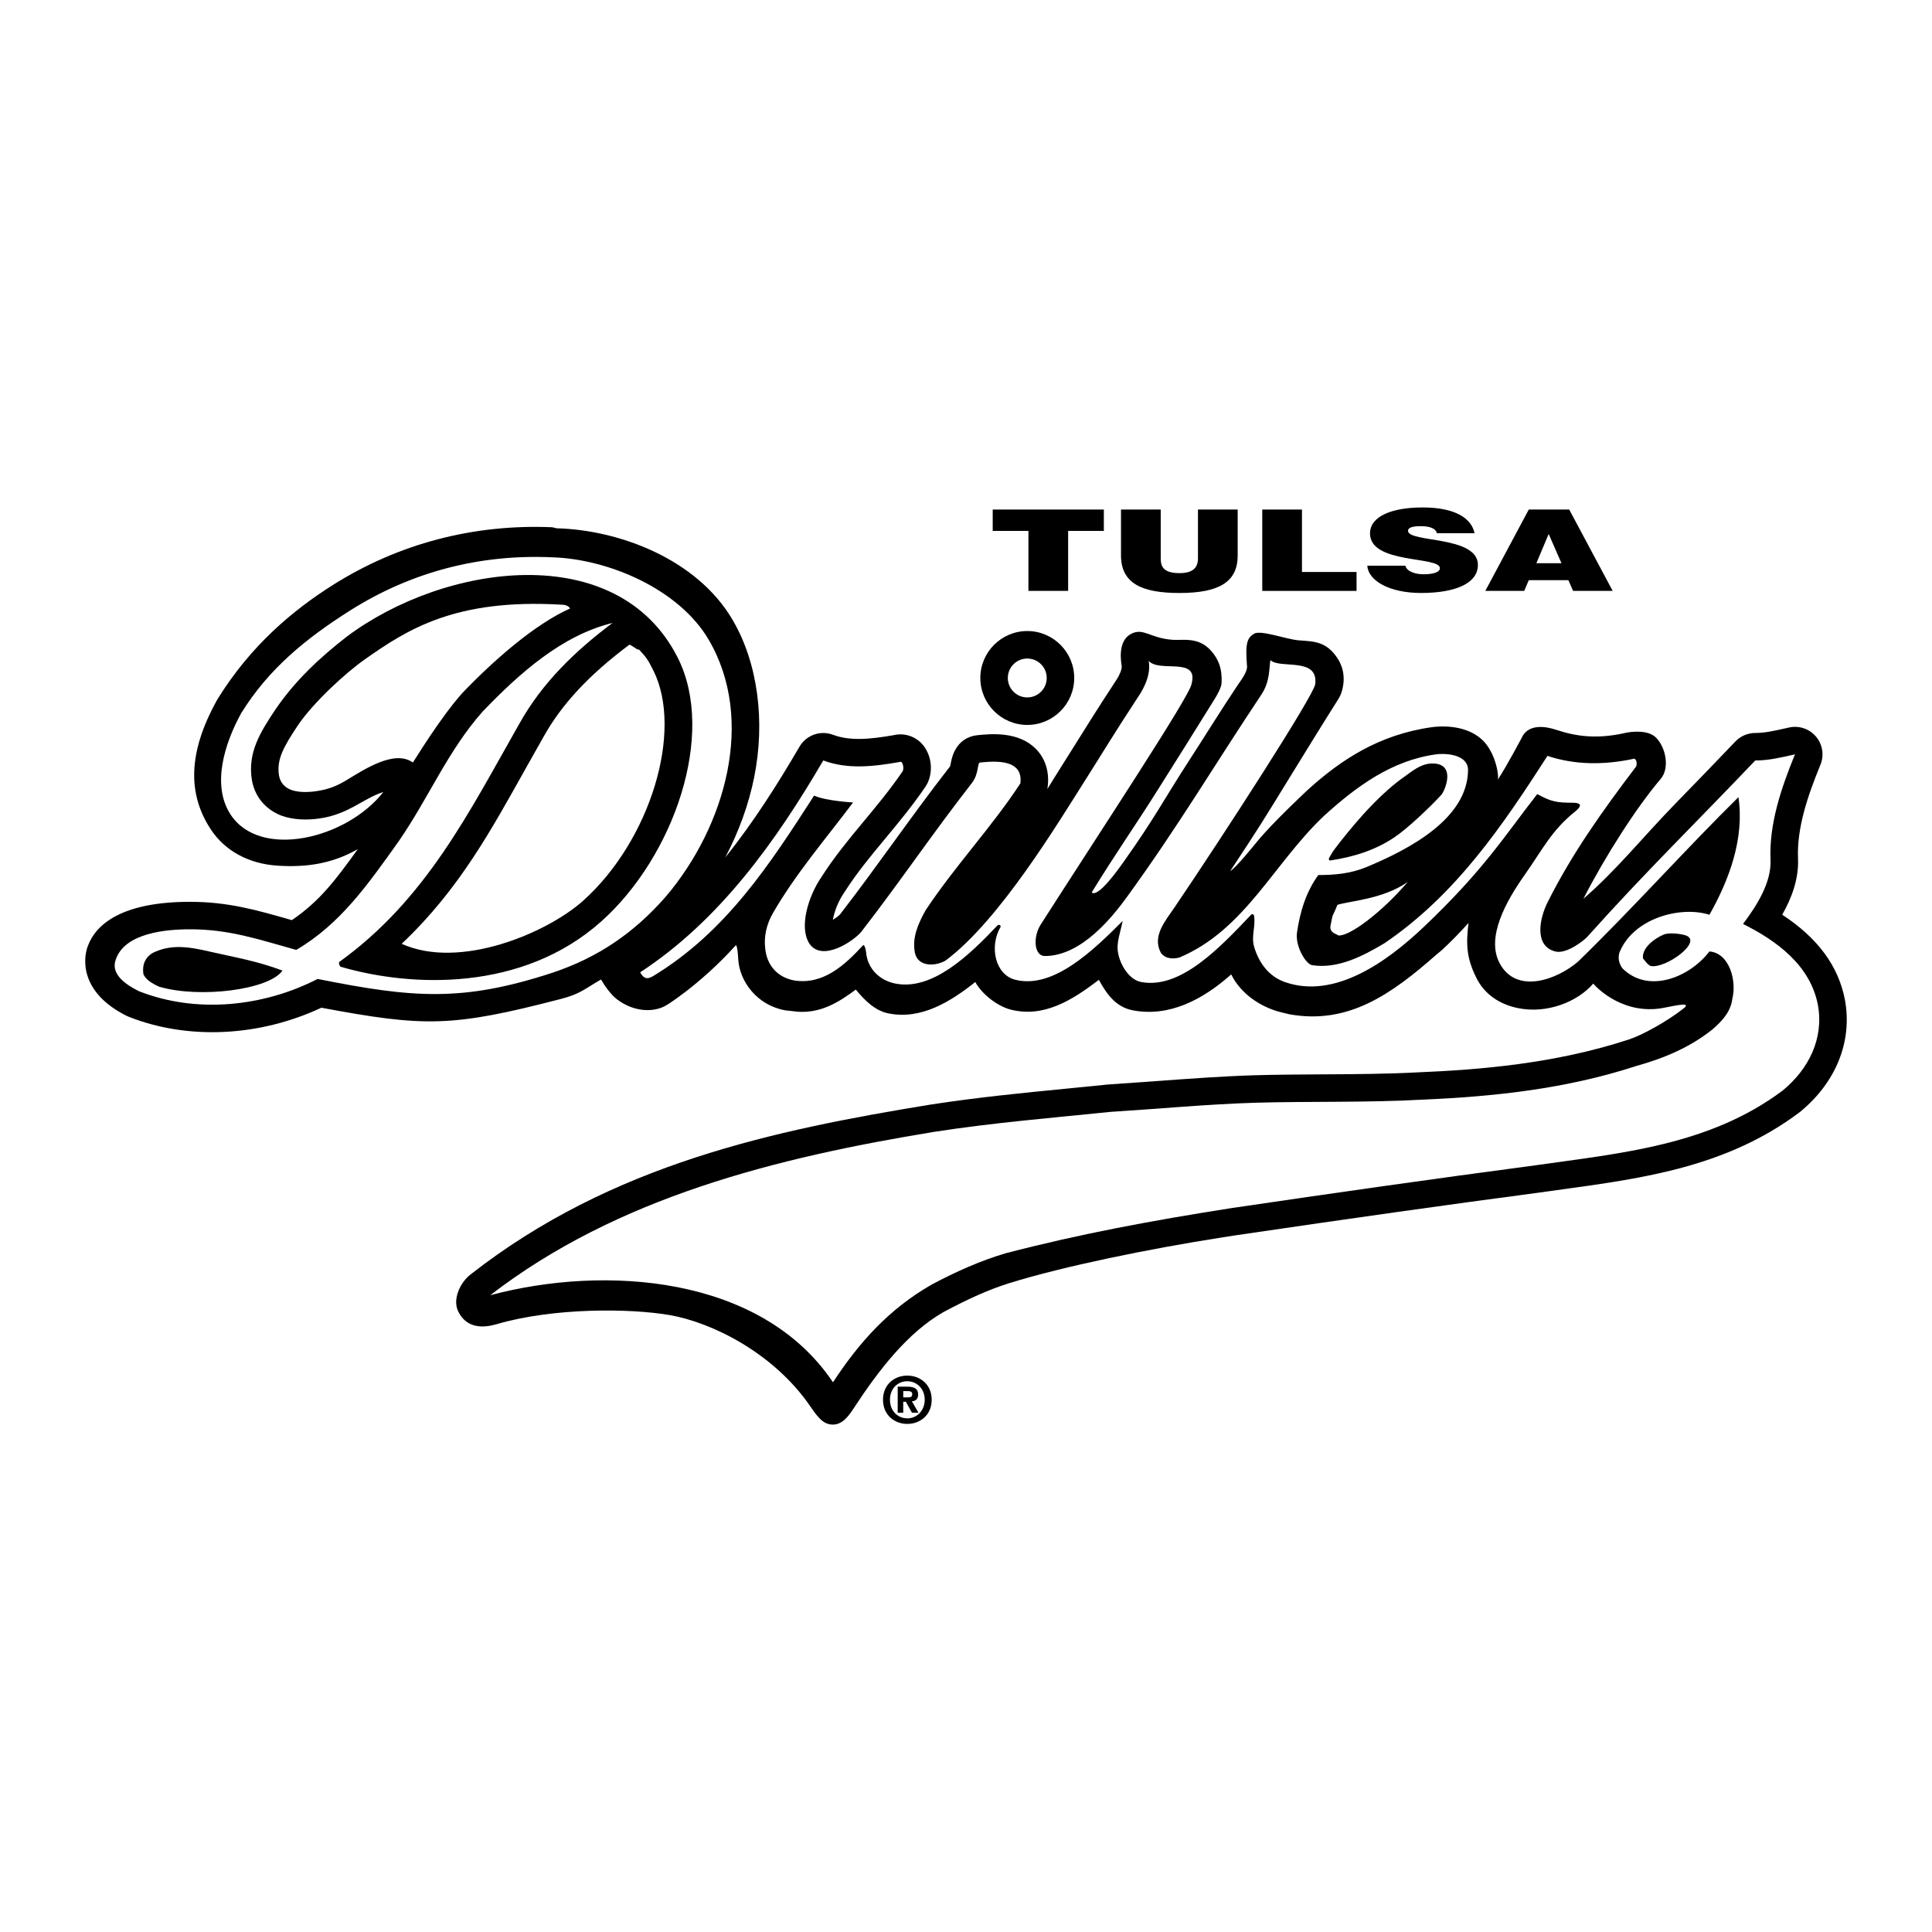
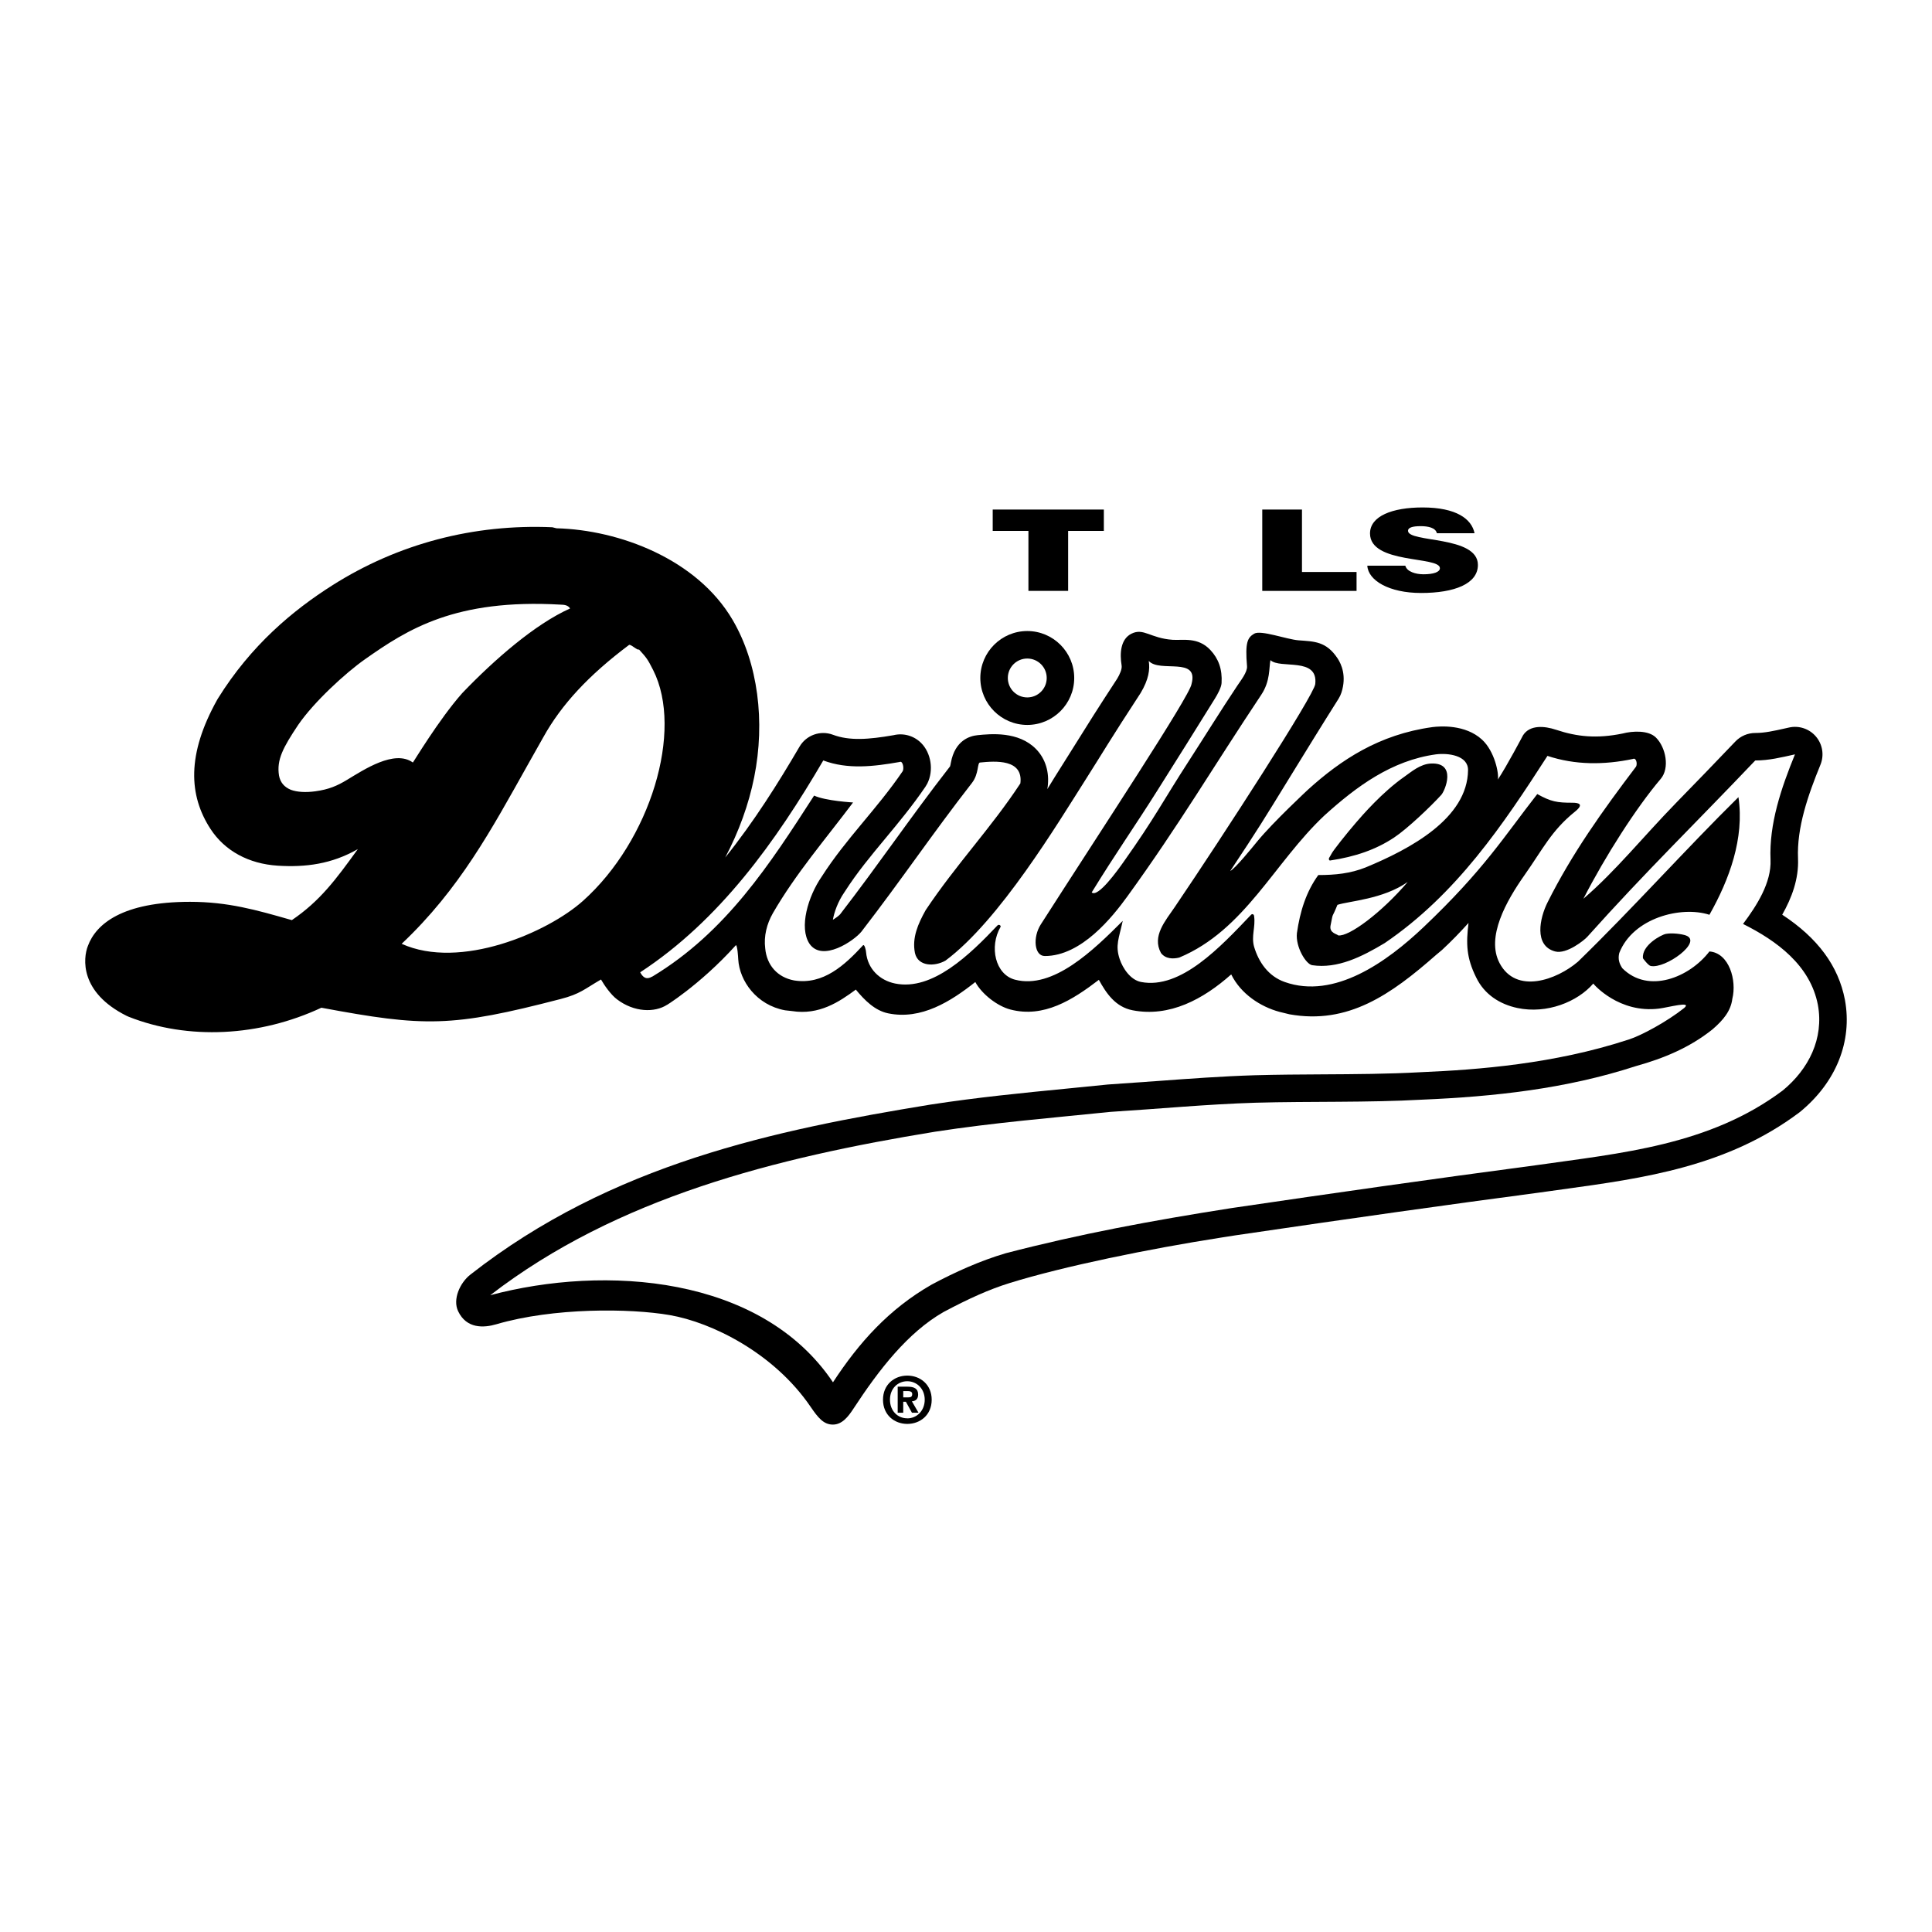
<svg xmlns="http://www.w3.org/2000/svg" version="1.0" id="Layer_1" x="0px" y="0px" width="192.756px" height="192.756px" viewBox="0 0 192.756 192.756" enable-background="new 0 0 192.756 192.756" xml:space="preserve">
  <g>
    <polygon fill-rule="evenodd" clip-rule="evenodd" fill="#FFFFFF" points="0,0 192.756,0 192.756,192.756 0,192.756 0,0  " />
    <path fill-rule="evenodd" clip-rule="evenodd" d="M102.491,72.326c2.583,0,4.684-2.102,4.684-4.684   c0-2.583-2.101-4.684-4.684-4.684s-4.684,2.101-4.684,4.684C97.808,70.224,99.908,72.326,102.491,72.326L102.491,72.326z" />
    <path fill-rule="evenodd" clip-rule="evenodd" d="M184.072,99.771c-0.002-0.01-0.003-0.02-0.005-0.027   c-0.646-3.36-2.701-6.154-6.255-8.484c0.947-1.667,1.662-3.567,1.577-5.596c-0.133-3.1,0.997-6.332,2.236-9.362   c0.388-0.946,0.218-2.028-0.441-2.809c-0.659-0.781-1.696-1.131-2.692-0.908l-0.381,0.085c-1.143,0.257-2.046,0.459-2.987,0.459   c-0.753,0-1.472,0.309-1.99,0.854c-2.011,2.117-3.966,4.124-5.855,6.063c-3.402,3.491-6.025,6.802-9.303,9.622   c2.19-4.262,5.259-9.069,7.713-11.958c0.922-1.086,0.509-3.142-0.473-4.123c-0.75-0.75-2.336-0.665-3.332-0.403   c-2.58,0.53-4.551,0.319-6.623-0.371c-1.188-0.396-2.628-0.509-3.306,0.545c0,0-1.638,3.107-2.516,4.42   c0.127-0.574-0.305-2.82-1.583-3.991c-1.679-1.538-4.204-1.337-4.931-1.246c-0.013,0.001-0.023,0.003-0.034,0.005   c-5.302,0.731-9.127,3.281-12.379,6.224c-0.013,0.011-3.506,3.257-5.081,5.183c-0.457,0.559-2.185,2.693-2.692,2.947   c2.825-4.254,3.336-5.104,5.937-9.338c1.582-2.574,3.219-5.235,4.867-7.842c0.122-0.193,0.219-0.401,0.29-0.618   c0.536-1.648-0.005-2.839-0.374-3.402c-1.144-1.74-2.358-1.695-3.911-1.817c-1.175-0.092-3.758-1.058-4.421-0.66   c-0.662,0.397-0.914,0.864-0.711,3.252c0.048,0.572-0.628,1.422-0.966,1.93c-1.722,2.582-3.268,5.089-4.776,7.418   c-2.724,4.207-3.374,5.658-6.605,10.213c-0.576,0.813-2.54,3.557-3.149,2.998c2.422-3.946,4.258-6.525,6.565-10.19   c1.971-3.128,3.832-6.083,5.727-9.148c0.239-0.386,0.637-1.091,0.664-1.544c0.083-1.396-0.313-2.444-1.118-3.303   c-1.236-1.321-2.751-0.947-3.76-1.016c-2.235-0.152-2.896-1.22-4.116-0.609c-1.09,0.545-1.177,1.961-0.979,3.165   c0.062,0.371-0.198,0.913-0.436,1.314c-2.072,3.17-3.048,4.736-3.99,6.25l-1.432,2.279c-0.534,0.839-1.051,1.677-1.558,2.502   c0.017-0.077,0.03-0.153,0.04-0.231c0.186-1.474-0.227-2.812-1.159-3.768c-1.752-1.795-4.52-1.519-5.85-1.386   c0.002,0,0.005,0,0.007,0c-0.747,0.072-2.247,0.502-2.657,2.749c-0.021,0.117-0.053,0.289-0.08,0.361   c-2.105,2.707-3.915,5.201-5.666,7.613c-1.644,2.265-3.344,4.607-5.305,7.15c-0.146,0.159-0.426,0.365-0.721,0.544   c0.133-0.755,0.495-1.8,1.147-2.744c0.02-0.028,0.038-0.055,0.055-0.083c1.2-1.875,2.574-3.53,4.028-5.282   c1.335-1.608,2.715-3.27,4.009-5.172c0.068-0.101,0.13-0.207,0.185-0.315c0.651-1.302,0.384-3.042-0.621-4.047   c-0.731-0.73-1.773-1.009-2.744-0.775c-2.508,0.436-4.404,0.576-6.052-0.042c-1.251-0.469-2.657,0.031-3.332,1.184   c-2.128,3.638-4.547,7.491-7.417,11.065c1.355-2.565,2.345-5.289,2.892-8.016c1.113-5.55,0.383-11.364-2.15-15.687   c-3.567-6.088-11.336-8.99-17.58-9.146c0.017,0-0.423-0.103-0.406-0.102c-7.841-0.341-15.386,1.63-21.95,5.792   c-3.919,2.485-8.113,5.968-11.426,11.307c-0.025,0.041-0.049,0.082-0.073,0.125c-3.032,5.438-2.839,9.531-0.656,12.88   c1.42,2.179,3.805,3.479,6.717,3.661c2.763,0.172,5.359-0.155,7.979-1.653c-2.196,3.041-3.768,5.169-6.582,7.084l-0.224-0.063   c-3.305-0.945-6.159-1.763-9.936-1.763c-6.764,0-9.385,2.221-10.188,4.396c-0.487,1.236-0.836,4.63,3.854,6.976   c0.072,0.035,0.145,0.068,0.219,0.098c5.921,2.338,13.036,1.988,19.221-0.904c10.304,1.922,12.984,1.959,23.871-0.869   c1.955-0.506,2.375-0.992,4.026-1.947c0.305,0.535,0.974,1.516,1.601,1.982c1.702,1.295,3.759,1.346,5.004,0.533   c-0.469,0.307,3.175-1.855,6.86-5.944c0.152,0.102,0.21,1.11,0.228,1.422c0.127,2.159,1.837,4.565,4.674,5.081   c0.021,0.004,0.665,0.072,0.686,0.076c2.698,0.428,4.702-0.91,6.371-2.143c0.872,1.062,1.906,2.102,3.233,2.371   c3.297,0.674,6.235-1.184,8.688-3.125c0.667,1.227,2.213,2.408,3.505,2.744c3.321,0.863,6.188-0.947,8.822-2.963   c0.734,1.334,1.645,2.707,3.373,3.039c3.673,0.707,7.031-1.09,9.831-3.582c0.959,1.951,2.922,3.223,4.802,3.734   c0.013,0.004,0.999,0.244,1.012,0.248c5.848,1.049,10.136-1.975,14.612-5.913c0.019-0.018,0.591-0.491,0.609-0.508   c1.029-0.959,1.723-1.686,2.642-2.693c-0.254,2.083-0.216,3.465,0.763,5.436c0.815,1.695,2.355,2.676,4.115,3.049   c2.931,0.621,5.995-0.609,7.571-2.439c0.065,0.115,2.591,2.998,6.564,2.498c0.898-0.111,3.354-0.793,2.504-0.059   c-1.708,1.357-4.268,2.744-5.535,3.148c-0.038,0.014-0.078,0.023-0.116,0.035c-7.326,2.389-14.861,2.977-20.606,3.221   c-0.012,0-0.023,0.002-0.035,0.002c-3.223,0.18-6.585,0.197-9.835,0.215c-2.201,0.012-4.477,0.025-6.704,0.088   c-3.282,0.102-6.521,0.34-9.656,0.572l-4.919,0.346c-0.027,0.002-0.083,0.006-0.109,0.008l-3.923,0.391   c-4.653,0.457-9.049,0.887-13.743,1.609c-0.009,0.002-0.017,0.004-0.026,0.004c-15.478,2.531-31.796,5.91-45.896,16.961   c-1.039,0.814-1.789,2.467-1.219,3.658c0.838,1.752,2.544,1.666,3.811,1.295c5.7-1.672,13.338-1.6,17.301-0.914   c4.176,0.723,10.379,3.762,14.049,9.145c0.763,1.119,1.315,1.785,2.236,1.779c0.92-0.006,1.529-0.805,2.032-1.574   c2.565-3.924,5.436-7.615,8.993-9.654c2.547-1.355,4.566-2.264,6.605-2.896c5.411-1.678,13.965-3.42,21.055-4.527l1.459-0.229   c12.054-1.773,21.11-3.047,30.282-4.262c0.006,0,0.021-0.004,0.027-0.004l2.345-0.326c8.061-1.109,16.395-2.254,23.607-7.664   c0.033-0.025,0.066-0.051,0.098-0.076C183.198,107.963,184.823,103.9,184.072,99.771L184.072,99.771L184.072,99.771z    M65.163,66.848c3.06,6.047-0.277,17.026-7.001,23.034c-3.548,3.171-12.253,6.917-18.089,4.282   c5.777-5.45,8.964-11.412,12.57-17.839l1.552-2.754c0.003-0.004,0.011-0.019,0.014-0.024c1.812-3.261,4.527-6.184,8.546-9.198   c0.16-0.12,0.87,0.593,0.996,0.447C64.515,65.636,64.608,65.754,65.163,66.848L65.163,66.848L65.163,66.848z M41.19,76.076   c-1.83-1.321-4.878,0.711-6.585,1.741c-0.97,0.585-1.793,0.945-3.139,1.13c-0.969,0.134-1.812,0.082-2.443-0.146   c-0.669-0.275-1.058-0.74-1.186-1.421c-0.255-1.583,0.419-2.817,1.905-5.047c1.58-2.308,4.747-5.206,6.671-6.557   c4.23-2.973,8.993-6.059,19.549-5.45c0.217,0.012,0.686,0,0.915,0.381c-3.506,1.563-7.581,5.134-10.706,8.389   c-0.025,0.027-0.051,0.054-0.076,0.082C43.779,71.796,41.216,76.095,41.19,76.076L41.19,76.076L41.19,76.076z M161.884,73.184   c-0.061,0.026-0.121,0.053-0.183,0.083C161.761,73.237,161.822,73.209,161.884,73.184L161.884,73.184L161.884,73.184z    M162.039,73.126c-0.013,0.004-0.024,0.008-0.037,0.013C162.015,73.135,162.026,73.13,162.039,73.126L162.039,73.126   L162.039,73.126z M133.512,93.326c-0.096-0.137-0.916-0.229-0.763-0.991c0.305-1.524,0.076-0.533,0.686-2.058   c1.144-0.381,4.566-0.555,7.012-2.286C137.855,91.04,134.578,93.479,133.512,93.326L133.512,93.326L133.512,93.326z M88.726,73.485   c-0.063,0.026-0.127,0.055-0.189,0.086C88.599,73.54,88.663,73.512,88.726,73.485L88.726,73.485L88.726,73.485z M88.904,73.42   c-0.003,0.001-0.006,0.002-0.009,0.003C88.897,73.422,88.901,73.421,88.904,73.42L88.904,73.42z" />
-     <path fill-rule="evenodd" clip-rule="evenodd" fill="#FFFFFF" d="M55.01,55.6c5.626,0.141,12.723,3.151,15.7,8.231   c4.674,7.977,1.676,18.596-4.268,25.608c-3.201,3.658-6.783,6.097-11.356,7.622c-8.949,2.922-13.873,2.514-23.397,0.609   c-5.335,2.744-12.042,3.506-17.834,1.219c-1.22-0.609-2.896-1.676-2.286-3.2c0.914-2.592,4.935-2.973,7.393-2.973   c3.887,0,6.783,0.991,10.593,2.058c4.421-2.591,7.165-6.555,10.213-10.823c3.049-4.42,4.878-8.994,8.384-12.957   c3.659-3.811,7.926-7.622,12.957-8.84c-3.659,2.743-7.012,5.944-9.298,10.06c-5.031,8.841-9.299,17.53-17.987,23.779   c0,0.152,0,0.305,0.153,0.457c7.027,2.059,18.139,2.516,26.015-4.521c7.25-6.478,11.479-18.696,7.621-26.32   c-6.013-11.881-23.27-9.4-33.026-2.083c-2.744,2.135-5.131,4.37-7.113,7.266c-1.524,2.287-2.795,4.319-2.338,7.062   c0.305,1.677,1.372,2.896,2.896,3.506c1.22,0.457,2.594,0.473,3.811,0.304c2.947-0.406,4.42-2.032,6.402-2.642   C34.584,83.698,25.947,85.781,23,81.259c-1.9-2.917-0.61-7.062,1.067-10.111c2.744-4.421,6.429-7.427,10.823-10.213   C41.139,56.972,47.998,55.295,55.01,55.6L55.01,55.6L55.01,55.6z M15.226,95.079c-0.762,0.458-1.067,1.22-0.914,2.134   c0.304,0.609,0.914,0.914,1.524,1.219c4.115,1.221,11.051,0.307,12.347-1.6c-2.668-0.991-4.723-1.307-7.317-1.905   C18.884,94.469,17.055,94.164,15.226,95.079L15.226,95.079z" />
    <path fill-rule="evenodd" clip-rule="evenodd" fill="#FFFFFF" d="M102.491,65.702c1.071,0,1.94,0.869,1.94,1.94   c0,1.071-0.869,1.94-1.94,1.94s-1.94-0.869-1.94-1.94C100.551,66.57,101.42,65.702,102.491,65.702L102.491,65.702z" />
    <path fill-rule="evenodd" clip-rule="evenodd" fill="#FFFFFF" d="M108.36,77.702c1.669-2.623,2.337-3.811,5.44-8.559   c0.81-1.35,0.946-2.365,0.81-3.204c1.092,1.219,5.029-0.483,4.268,2.312c-0.152,1.168-9.136,14.755-15.04,23.983   c-0.812,1.269-0.66,3.149,0.406,3.149c3.658,0,6.758-3.912,8.231-5.945c5.155-7.111,8.576-12.941,13.362-20.121   c0.915-1.372,0.763-2.693,0.915-3.455c0.965,0.915,4.776-0.355,4.472,2.388c-0.102,1.067-9.096,14.989-14.023,22.255   c-0.926,1.364-2.286,2.896-1.372,4.572c0.457,0.61,1.22,0.61,1.829,0.458c6.555-2.743,9.45-9.45,14.48-14.175   c3.201-2.897,6.707-5.488,11.128-6.098c1.219-0.152,3.216,0.101,3.201,1.575c-0.052,4.827-5.793,7.875-10.213,9.705   c-1.524,0.609-3.049,0.762-4.726,0.762c-1.22,1.677-1.829,3.658-2.134,5.792c-0.153,1.372,0.902,3.107,1.523,3.202   c2.516,0.38,4.955-0.839,7.24-2.21c7.165-4.877,11.813-11.813,16.234-18.673c2.744,0.915,5.64,0.915,8.536,0.305   c0.305-0.152,0.457,0.458,0.305,0.762c-3.354,4.42-6.402,8.688-8.841,13.566c-0.763,1.524-1.383,4.306,0.763,4.878   c1.143,0.305,2.912-1.126,3.2-1.448c5.869-6.555,10.976-11.508,16.768-17.605c1.372,0,2.592-0.305,3.963-0.61   c-1.371,3.354-2.591,6.936-2.439,10.518c0.098,2.284-1.371,4.572-2.743,6.402c3.354,1.676,6.707,4.116,7.469,8.079   c0.61,3.354-0.914,6.402-3.505,8.535c-7.316,5.488-16.158,6.25-24.693,7.469c-10.366,1.373-19.969,2.744-30.334,4.27   c-8.032,1.26-15.131,2.584-22.483,4.496c-2.591,0.762-5.106,1.904-7.393,3.125c-4.268,2.438-7.266,5.793-9.857,9.756   c-7.164-10.67-22.763-11.738-34.195-8.689c12.652-9.756,28.504-13.719,44.357-16.309c5.945-0.916,11.585-1.373,17.529-1.982   c4.878-0.305,9.604-0.762,14.48-0.914c5.488-0.152,11.127,0,16.615-0.305c7.164-0.305,14.328-1.068,21.34-3.354   c2.744-0.764,5.335-1.83,7.621-3.658c1.067-0.916,1.829-1.83,1.981-3.049c0.458-1.83-0.305-4.574-2.285-4.726   c-1.982,2.591-6.098,4.269-8.688,1.676c-0.306-0.457-0.458-0.914-0.306-1.524c1.372-3.505,6.174-4.725,8.994-3.81   c1.98-3.506,3.505-7.622,2.896-11.737c-5.259,5.183-10.518,11.076-16.005,16.411c-2.135,1.829-6.167,3.286-7.825,0.152   c-1.372-2.591,0.661-6.198,2.49-8.79c1.828-2.591,2.679-4.433,5.03-6.326c0.915-0.737,0.405-0.89-0.255-0.89   c-1.532,0-2.134-0.101-3.506-0.864c-3.303,4.217-5.284,7.52-11.33,13.262c-3.682,3.495-8.917,7.241-13.871,5.487   c-1.639-0.58-2.591-1.981-3.049-3.505c-0.305-1.067,0.152-1.981,0-3.049c0-0.152-0.152-0.305-0.305-0.152   c-3.049,3.201-7.011,7.47-10.975,6.706c-1.059-0.203-1.829-1.372-2.134-2.286c-0.458-1.372-0.076-2.058,0.305-3.811   c-2.896,2.896-6.936,6.86-10.746,5.868c-1.969-0.512-2.592-3.277-1.448-5.258c0.076-0.132-0.152-0.305-0.305-0.153   c-2.744,2.896-6.479,6.554-10.213,5.792c-1.523-0.311-2.744-1.448-2.896-3.124c0-0.153-0.153-0.839-0.305-0.686   c-1.83,1.982-3.963,3.962-6.86,3.505c-1.677-0.305-2.743-1.523-2.896-3.201c-0.152-1.219,0.153-2.438,0.762-3.506   c2.287-3.963,5.259-7.393,8.002-11.051c0,0-2.744-0.153-3.887-0.686c-4.421,6.859-8.79,13.617-16.106,18.037   c-0.305,0.152-0.788,0.457-1.245-0.406c7.926-5.183,13.541-13.058,18.266-21.137c2.438,0.915,5.031,0.609,7.622,0.152   c0.305-0.152,0.458,0.61,0.305,0.915c-2.592,3.811-5.64,6.707-8.08,10.518c-1.363,1.969-2.294,5.093-1.219,6.707   c1.287,1.859,4.455-0.309,5.183-1.219c4.116-5.335,6.963-9.612,11.026-14.836c0.711-0.915,0.508-2.032,0.812-2.032   c1.524-0.152,4.319-0.356,4.015,2.083c-2.896,4.42-6.402,8.078-9.451,12.651c-0.762,1.372-1.372,2.744-1.067,4.268   c0.305,1.372,1.981,1.372,3.048,0.762C99.735,91.823,105.561,82.101,108.36,77.702L108.36,77.702L108.36,77.702z M142.758,76.178   c-1.058,0.051-1.939,0.819-2.616,1.296c-2.225,1.548-4.241,3.889-4.853,4.598c-0.965,1.118-2.311,2.819-2.439,3.1   c-0.161,0.343-0.406,0.509-0.178,0.686c2.568-0.386,4.604-1.098,6.402-2.286c1.347-0.89,3.684-3.125,4.726-4.269   C144.165,78.9,145.375,76.051,142.758,76.178L142.758,76.178L142.758,76.178z M166.207,93.174   c-0.462,0.085-2.439,1.143-2.287,2.438c0,0,0.51,0.705,0.763,0.762c1.468,0.314,5.264-2.434,3.506-3.048   C167.793,93.188,166.836,93.055,166.207,93.174L166.207,93.174z" />
    <polygon fill-rule="evenodd" clip-rule="evenodd" points="99.043,50.838 110.131,50.838 110.131,52.97 106.568,52.97    106.568,58.952 102.606,58.952 102.606,52.97 99.043,52.97 99.043,50.838  " />
-     <path fill-rule="evenodd" clip-rule="evenodd" d="M111.842,50.838h3.964v4.856c0,0.8,0.234,1.487,1.865,1.487   c1.43,0,1.85-0.608,1.85-1.487v-4.856h3.963v4.585c0,2.603-1.797,3.74-5.812,3.74c-3.746,0-5.829-0.957-5.829-3.75V50.838   L111.842,50.838z" />
    <polygon fill-rule="evenodd" clip-rule="evenodd" points="125.936,58.954 125.936,50.838 129.898,50.838 129.898,57.067    135.344,57.067 135.344,58.954 125.936,58.954  " />
    <path fill-rule="evenodd" clip-rule="evenodd" d="M143.357,53.199c-0.067-0.282-0.285-0.452-0.578-0.559   c-0.287-0.101-0.643-0.146-1.032-0.146c-0.88,0-1.269,0.168-1.269,0.461c0,1.214,6.973,0.46,6.973,3.406   c0,1.885-2.332,2.8-5.67,2.8c-3.199,0-5.279-1.253-5.363-2.721h3.791c0.084,0.293,0.319,0.508,0.678,0.653   c0.319,0.135,0.739,0.203,1.127,0.203c0.991,0,1.646-0.214,1.646-0.607c0-1.225-6.973-0.384-6.973-3.467   c0-1.726,2.213-2.594,5.246-2.594c3.37,0,4.897,1.15,5.183,2.572H143.357L143.357,53.199z" />
-     <path fill-rule="evenodd" clip-rule="evenodd" d="M155.788,56.192h-2.504l1.227-2.917L155.788,56.192L155.788,56.192   L155.788,56.192z M152.073,58.952l0.454-1.068h3.949l0.472,1.068h3.948l-4.336-8.115h-4.033l-4.336,8.115H152.073L152.073,58.952z" />
    <path fill-rule="evenodd" clip-rule="evenodd" d="M90.116,139.416v-0.629h0.393c0.212,0,0.503,0.02,0.503,0.289   c0,0.289-0.149,0.34-0.4,0.34H90.116L90.116,139.416L90.116,139.416z M90.116,139.855h0.264l0.605,1.094h0.655l-0.662-1.139   c0.343-0.025,0.624-0.197,0.624-0.676c0-0.594-0.395-0.785-1.068-0.785h-0.971v2.6h0.552V139.855L90.116,139.855L90.116,139.855z    M92.955,139.65c0-1.521-1.151-2.406-2.433-2.406c-1.284,0-2.425,0.885-2.425,2.406c0,1.529,1.142,2.414,2.425,2.414   C91.804,142.064,92.955,141.18,92.955,139.65L92.955,139.65L92.955,139.65z M92.26,139.65c0,1.113-0.804,1.861-1.738,1.861v-0.006   c-0.958,0.006-1.73-0.742-1.73-1.855c0-1.109,0.772-1.844,1.73-1.844C91.456,137.807,92.26,138.541,92.26,139.65L92.26,139.65z" />
  </g>
</svg>